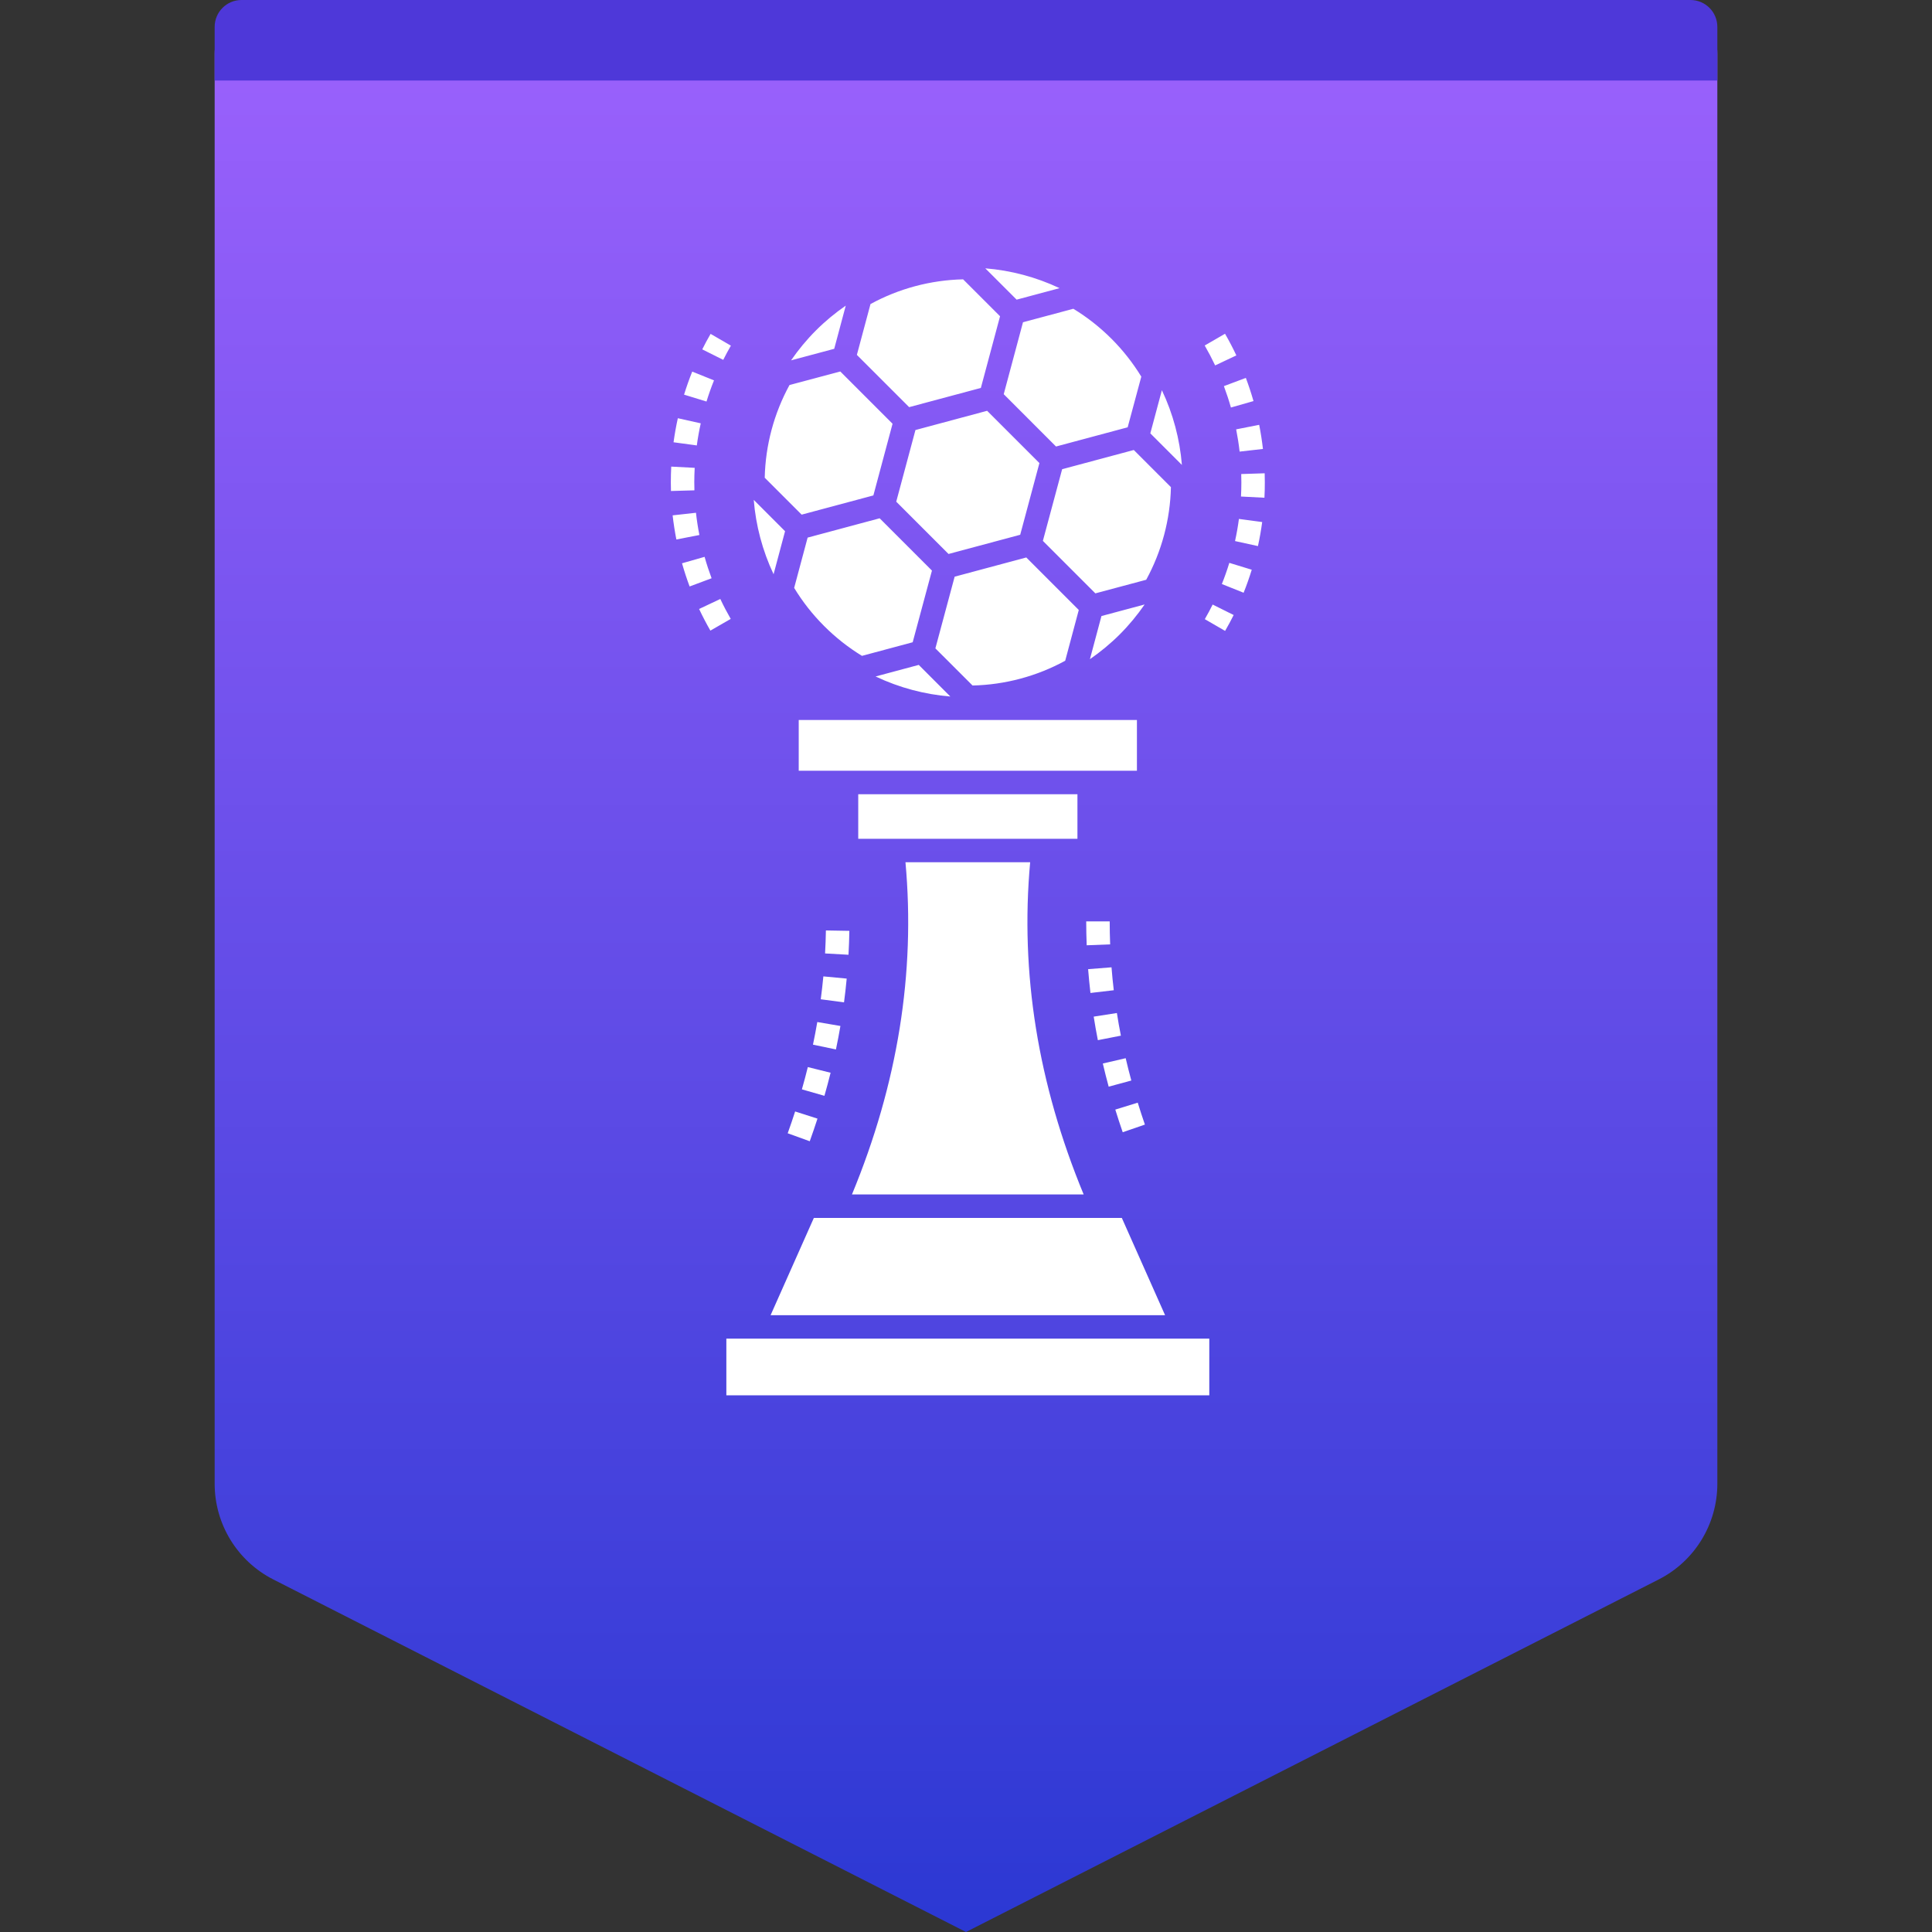
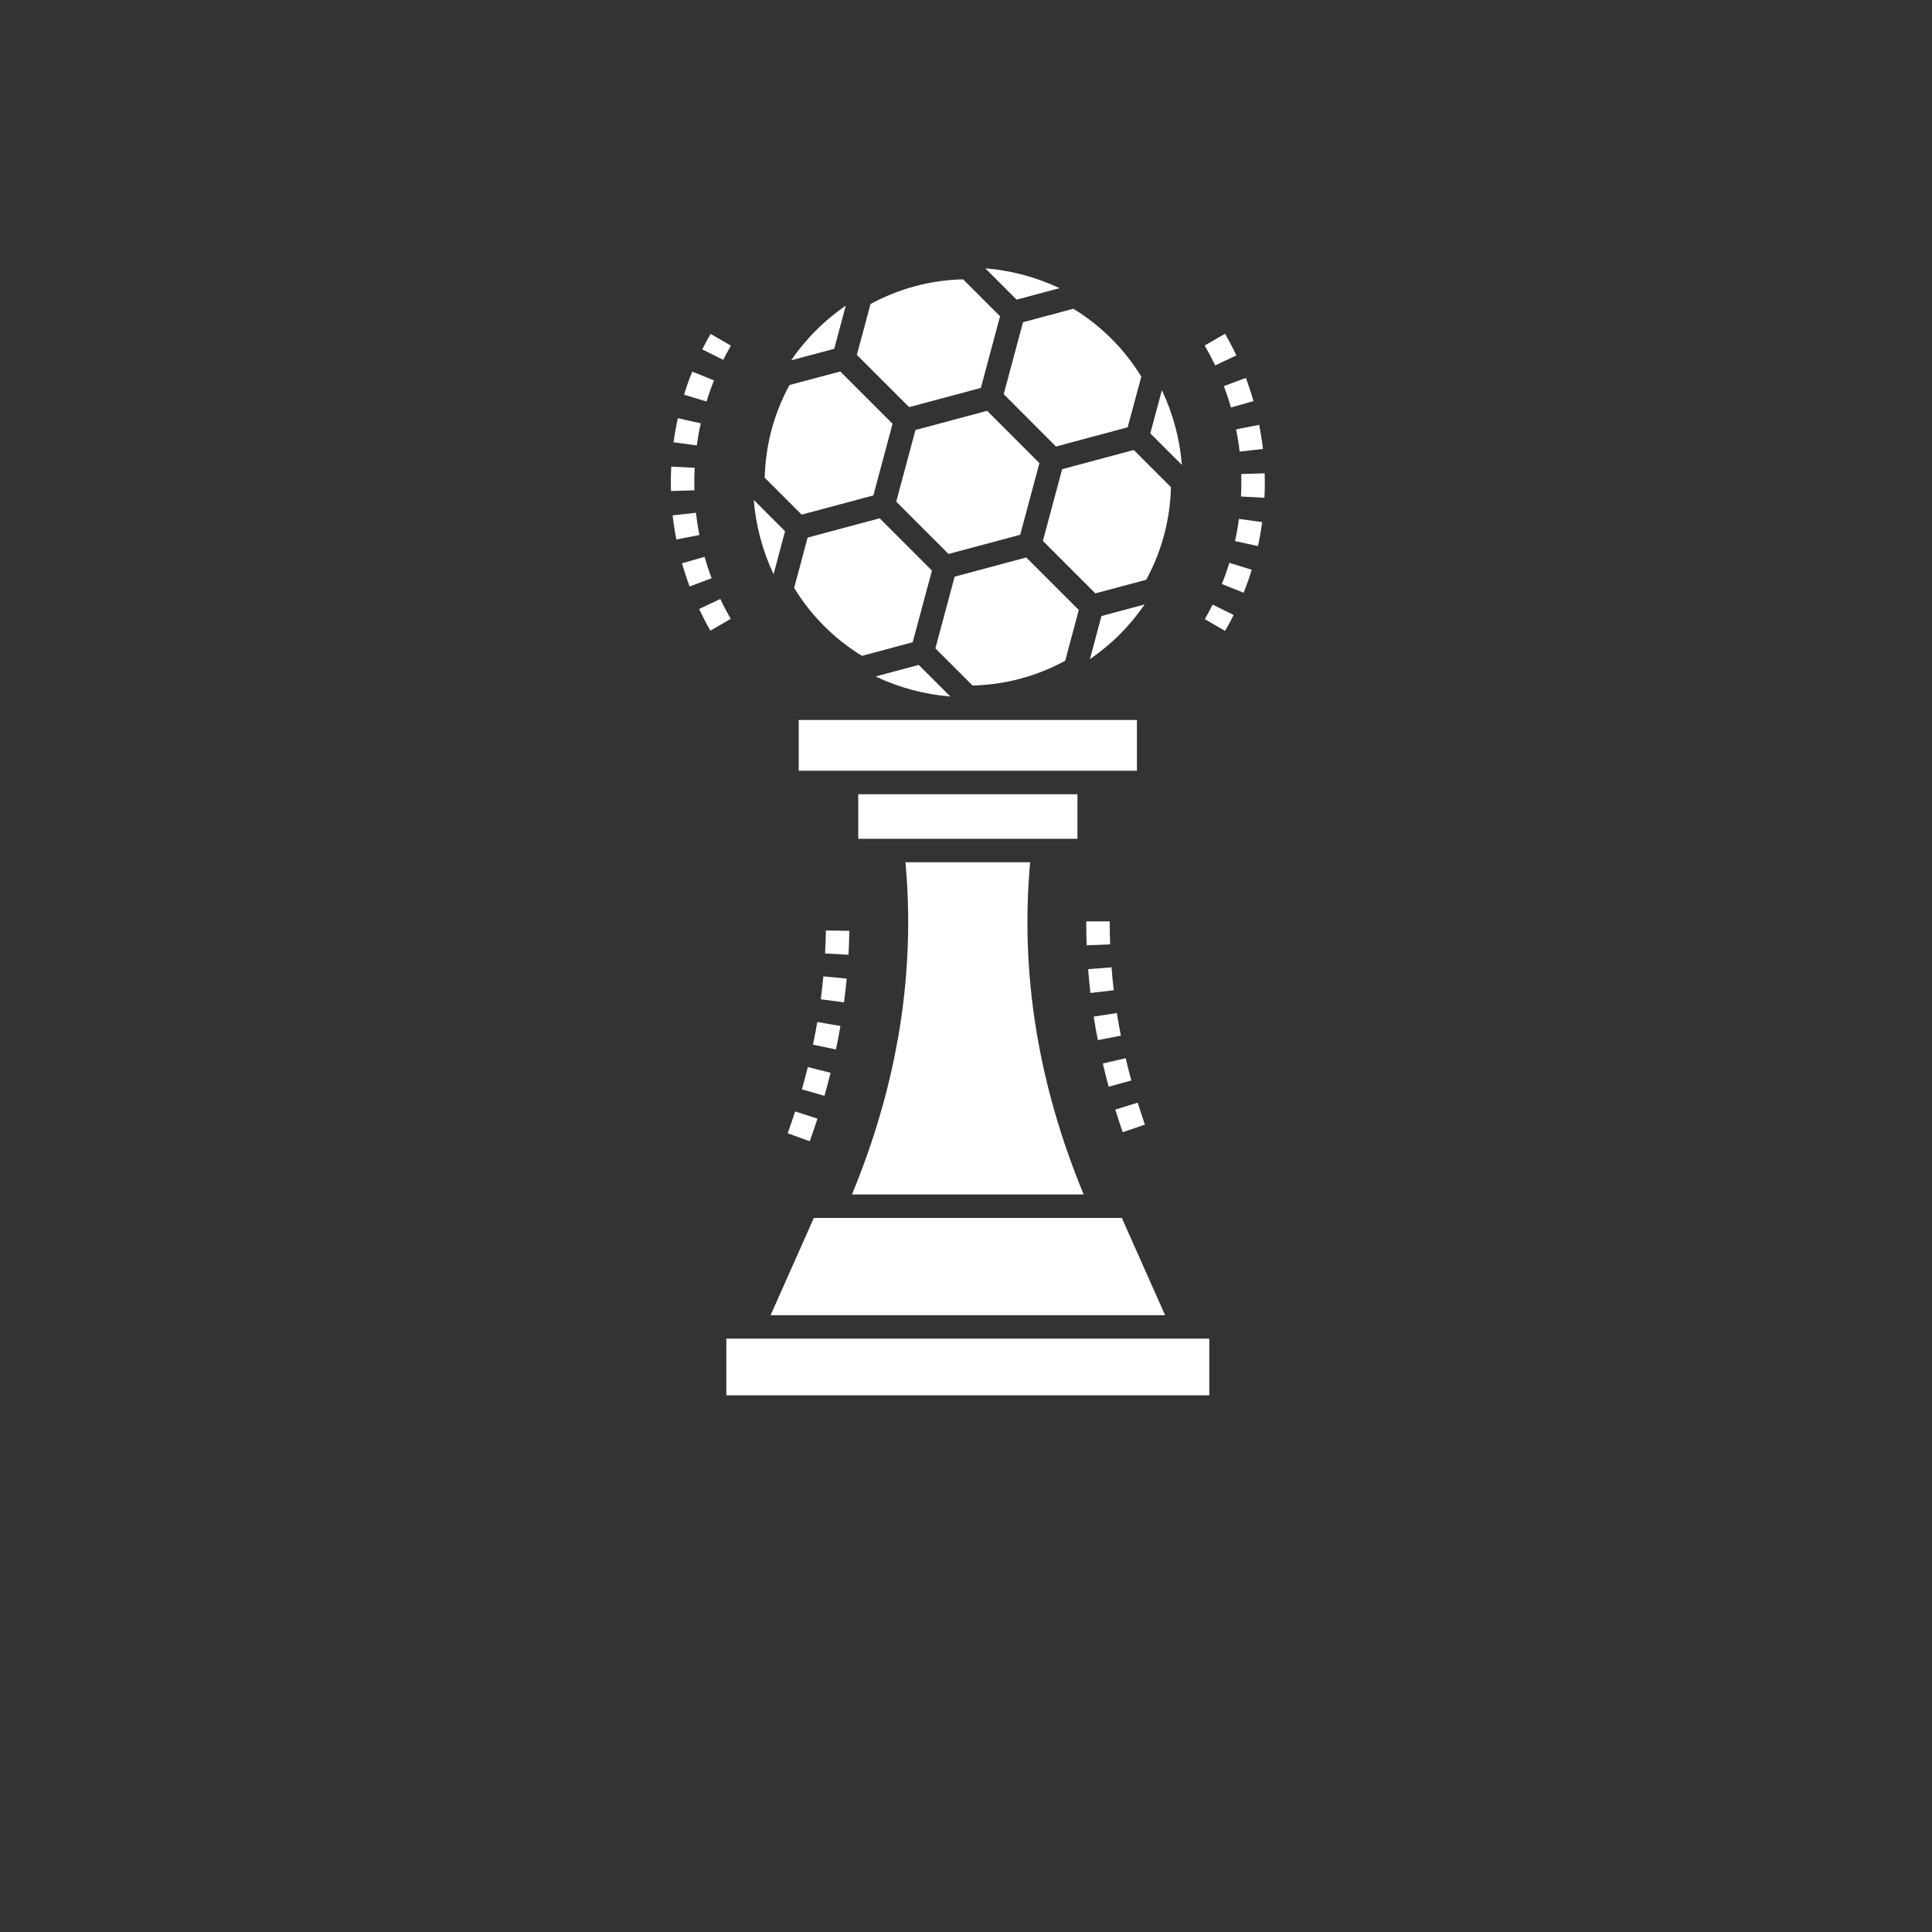
<svg xmlns="http://www.w3.org/2000/svg" width="72" height="72" viewBox="0 0 72 72" fill="none">
  <rect x="0" y="0" width="72" height="72" fill="#333333" stroke="none" />
-   <path fill-rule="evenodd" clip-rule="evenodd" d="M10 0H62C63.105 0 64 0.895 64 2V55.297C64 56.802 63.155 58.18 61.814 58.862L36 72L10.186 58.862C8.845 58.18 8 56.802 8 55.297V2C8 0.895 8.895 0 10 0Z" fill="url(#paint0_linear_168_15486)" />
-   <path fill-rule="evenodd" clip-rule="evenodd" d="M9 0H63C63.552 0 64 0.448 64 1V3H8V1C8 0.448 8.448 0 9 0Z" fill="#4E38D9" />
  <path d="M45.067 49.887V52H27.069V49.887H45.067ZM41.807 45.388L43.419 49.013H28.718L30.33 45.388H41.807ZM38.391 32.133C38.015 36.256 38.68 40.392 40.385 44.514H31.75C33.455 40.392 34.12 36.256 33.744 32.133H38.391ZM29.632 41.421L30.465 41.688C30.374 41.969 30.278 42.25 30.177 42.531L29.355 42.234C29.453 41.963 29.545 41.692 29.632 41.421ZM42.4 41.093C42.484 41.365 42.573 41.637 42.667 41.91L41.84 42.195C41.743 41.914 41.651 41.632 41.564 41.351L42.4 41.093ZM30.105 39.767L30.954 39.978C30.883 40.265 30.806 40.552 30.724 40.838L29.884 40.597C29.963 40.321 30.037 40.044 30.105 39.767ZM41.951 39.436C42.016 39.713 42.085 39.99 42.161 40.268L41.317 40.497C41.239 40.209 41.166 39.922 41.099 39.634L41.951 39.436ZM30.458 38.088L31.32 38.235C31.27 38.527 31.214 38.819 31.153 39.11L30.297 38.931C30.356 38.65 30.41 38.369 30.458 38.088ZM41.623 37.752C41.667 38.033 41.716 38.315 41.772 38.596L40.914 38.764C40.856 38.472 40.805 38.179 40.759 37.887L41.623 37.752ZM30.684 36.387L31.554 36.469C31.527 36.764 31.493 37.06 31.454 37.355L30.587 37.24C30.625 36.955 30.657 36.671 30.684 36.387ZM41.423 36.049C41.445 36.333 41.473 36.618 41.507 36.903L40.638 37.005C40.604 36.709 40.574 36.414 40.551 36.118L41.423 36.049ZM30.779 34.675L31.653 34.69C31.648 34.987 31.638 35.283 31.621 35.581L30.748 35.532C30.764 35.246 30.774 34.961 30.779 34.675ZM41.355 34.337C41.355 34.622 41.361 34.908 41.372 35.194L40.498 35.228C40.486 34.931 40.48 34.634 40.48 34.337H41.355ZM40.153 29.598V31.26H31.984V29.598H40.153ZM42.37 26.832V28.724H29.766V26.832H42.37ZM34.239 24.779L35.416 25.957C34.46 25.879 33.515 25.63 32.631 25.21L34.239 24.779ZM38.247 20.775L40.203 22.732L39.697 24.624C38.638 25.203 37.451 25.52 36.244 25.547L34.859 24.163L35.577 21.491L38.247 20.775ZM42.657 22.527C42.386 22.919 42.08 23.292 41.731 23.641C41.383 23.989 41.009 24.295 40.618 24.566L41.048 22.958L42.657 22.527ZM32.782 19.315L34.731 21.264L34.013 23.935L32.123 24.442C31.612 24.129 31.139 23.757 30.715 23.332C30.282 22.9 29.907 22.422 29.596 21.909L30.098 20.035L32.782 19.315ZM45.192 22.53L45.975 22.92C45.875 23.12 45.769 23.318 45.656 23.512L44.9 23.074C45.003 22.896 45.1 22.714 45.192 22.53ZM26.844 22.322C26.963 22.575 27.094 22.825 27.232 23.065L26.474 23.501C26.324 23.24 26.183 22.969 26.053 22.695L26.844 22.322ZM42.253 16.77L43.637 18.154C43.61 19.363 43.293 20.549 42.716 21.606L40.821 22.113L38.865 20.157L39.583 17.486L42.253 16.77ZM45.813 20.976L46.649 21.232C46.56 21.521 46.459 21.81 46.346 22.09L45.535 21.765C45.638 21.508 45.732 21.242 45.813 20.976ZM26.258 20.752C26.335 21.025 26.423 21.293 26.519 21.55L25.7 21.856C25.596 21.577 25.5 21.286 25.417 20.992L26.258 20.752ZM28.09 18.629L29.257 19.797L28.829 21.4C28.414 20.52 28.167 19.581 28.09 18.629ZM36.787 15.309L38.736 17.257L38.02 19.929L35.349 20.645L33.4 18.696L34.116 16.026L36.787 15.309ZM46.171 19.339L47.038 19.455C46.998 19.754 46.945 20.055 46.88 20.351L46.026 20.164C46.086 19.891 46.135 19.614 46.171 19.339ZM25.937 19.109C25.967 19.384 26.01 19.663 26.064 19.938L25.206 20.105C25.148 19.808 25.101 19.505 25.067 19.206L25.937 19.109ZM31.315 13.844L33.263 15.792L32.548 18.463L29.875 19.179L28.499 17.803C28.526 16.595 28.844 15.408 29.422 14.349L31.315 13.844ZM47.131 17.638C47.135 17.749 47.136 17.861 47.136 17.972C47.136 18.173 47.132 18.361 47.122 18.549L46.248 18.504C46.257 18.331 46.262 18.158 46.262 17.984C46.262 17.87 46.26 17.768 46.257 17.666L47.131 17.638ZM25.015 17.389L25.889 17.435C25.88 17.613 25.874 17.791 25.874 17.97C25.875 18.078 25.876 18.175 25.879 18.273L25.005 18.298C25.002 18.194 25 18.089 25 17.984C25 17.776 25.005 17.582 25.015 17.389ZM43.3 14.542C43.72 15.426 43.968 16.371 44.046 17.327L42.869 16.15L43.3 14.542ZM46.926 15.832C46.985 16.13 47.032 16.432 47.066 16.731L46.197 16.83C46.166 16.554 46.122 16.276 46.068 16.001L46.926 15.832ZM40 11.507C40.511 11.817 40.989 12.193 41.422 12.625C41.845 13.048 42.218 13.522 42.533 14.036L42.025 15.924L39.355 16.64L37.406 14.69L38.124 12.009L40 11.507ZM25.261 15.586L26.115 15.776C26.055 16.046 26.005 16.324 25.968 16.6L25.101 16.482C25.142 16.182 25.196 15.88 25.261 15.586ZM46.429 14.083C46.534 14.363 46.63 14.654 46.714 14.947L45.873 15.187C45.796 14.916 45.707 14.648 45.611 14.39L46.429 14.083ZM35.892 10.41L37.269 11.786L36.554 14.457L33.881 15.173L31.933 13.226L32.441 11.331C33.496 10.755 34.679 10.438 35.892 10.41ZM25.797 13.849L26.609 14.175C26.505 14.432 26.411 14.698 26.329 14.964L25.493 14.707C25.583 14.417 25.685 14.128 25.797 13.849ZM45.653 12.438C45.805 12.701 45.947 12.972 46.075 13.245L45.285 13.618C45.166 13.367 45.035 13.117 44.896 12.876L45.653 12.438ZM31.519 11.39L31.089 12.999L29.481 13.429C29.751 13.038 30.058 12.664 30.406 12.316C30.754 11.967 31.128 11.661 31.519 11.39ZM26.482 12.443L27.238 12.881C27.138 13.055 27.043 13.232 26.953 13.411L26.171 13.02C26.268 12.825 26.372 12.632 26.482 12.443ZM36.719 10C37.669 10.077 38.608 10.324 39.487 10.739L37.887 11.167L36.719 10Z" fill="white" />
  <defs>
    <linearGradient id="paint0_linear_168_15486" x1="36" y1="0" x2="36" y2="72" gradientUnits="userSpaceOnUse">
      <stop stop-color="#9D62FD" />
      <stop offset="1" stop-color="#2B38D3" />
    </linearGradient>
  </defs>
</svg>